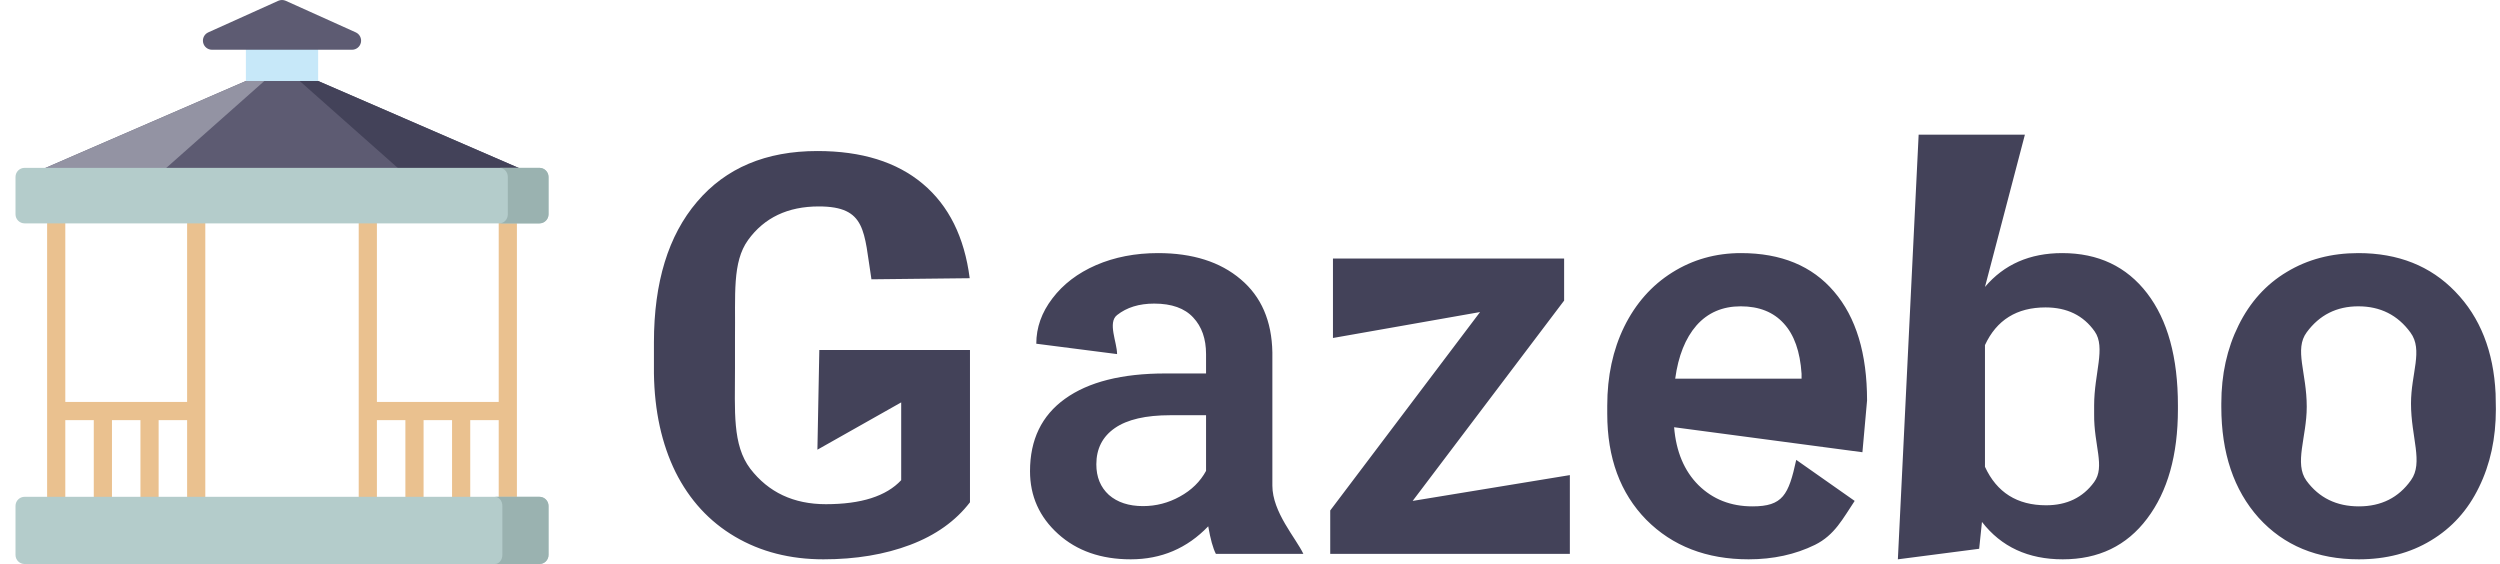
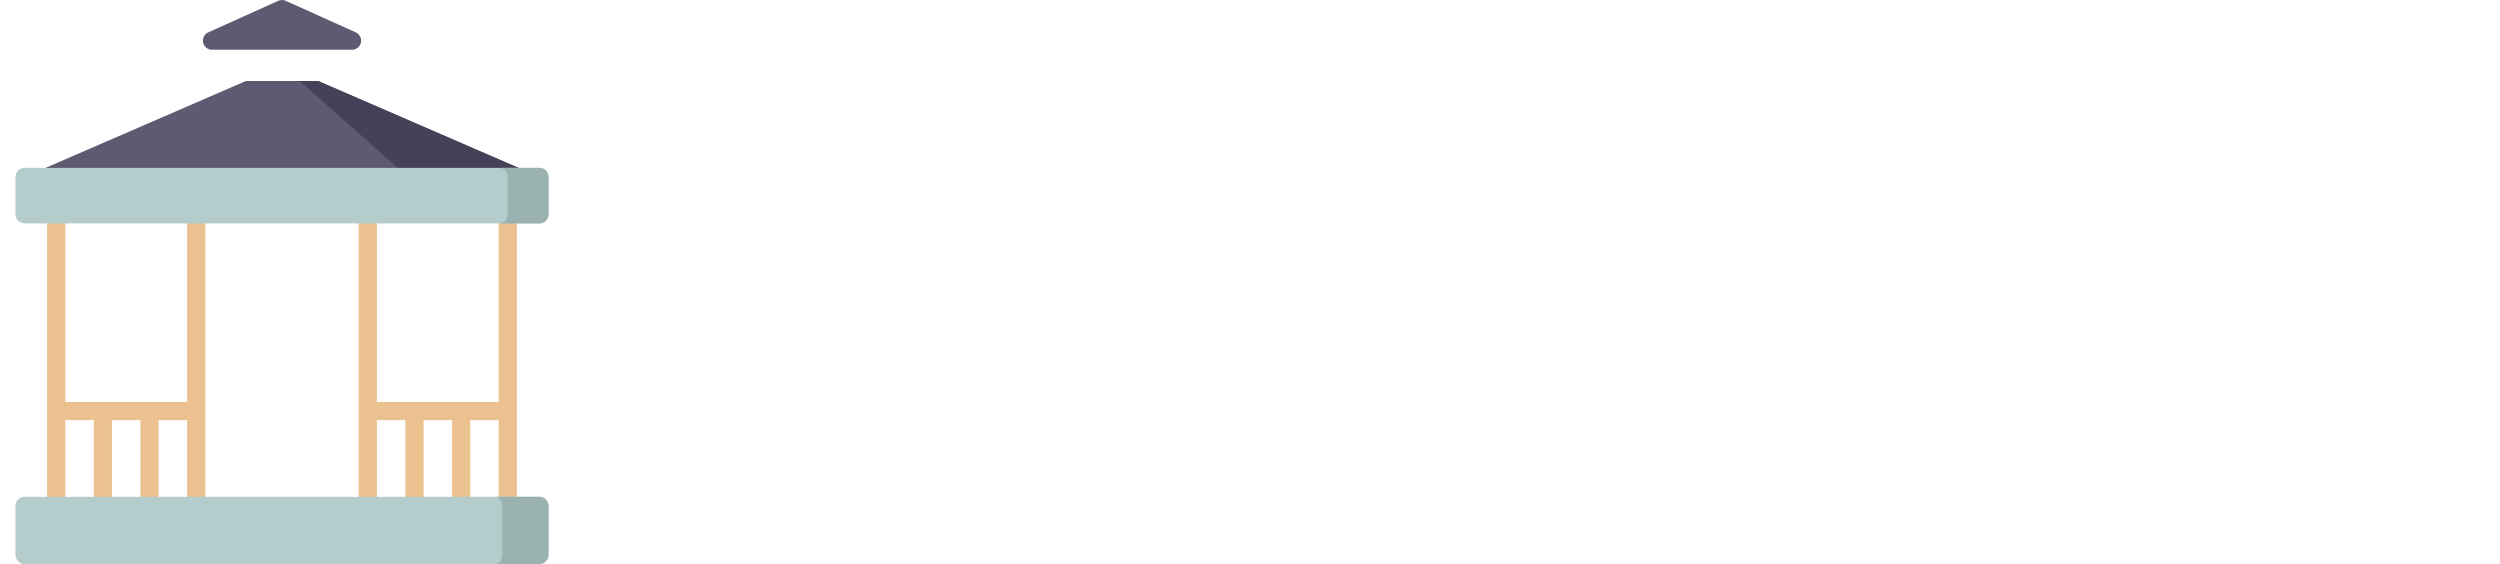
<svg xmlns="http://www.w3.org/2000/svg" width="492" height="111" viewBox="0 0 492 111" fill="none">
  <g clip-path="url(#clip0)">
-     <path d="M62.611 8.001H48.391V15.943H62.611V8.001Z" fill="#C7E8F9" />
    <path d="M4.841 34.824L48.39 15.942H62.61L106.159 34.824H4.841Z" fill="#5D5B72" />
-     <path d="M48.39 15.942L4.841 34.824H30.713L52.021 15.942H48.39Z" fill="#9393A3" />
    <path d="M62.61 15.942H58.979L80.286 34.824H106.159L62.61 15.942Z" fill="#434259" />
    <path d="M70.011 6.368L56.236 0.158C55.768 -0.053 55.232 -0.053 54.764 0.158L40.989 6.369C40.219 6.716 39.797 7.552 39.974 8.377C40.151 9.202 40.881 9.791 41.724 9.791H69.276C70.119 9.791 70.849 9.202 71.026 8.377C71.203 7.552 70.781 6.715 70.011 6.368Z" fill="#5D5B72" />
    <path d="M38.614 40.379C37.624 40.379 36.823 41.181 36.823 42.17V79.095H12.852V42.17C12.852 41.181 12.051 40.379 11.062 40.379C10.073 40.379 9.272 41.181 9.272 42.17V99.563C9.272 100.552 10.073 101.353 11.062 101.353C12.051 101.353 12.852 100.552 12.852 99.563V82.676H18.456V99.563C18.456 100.552 19.257 101.353 20.246 101.353C21.235 101.353 22.036 100.552 22.036 99.563V82.676H27.64V99.563C27.64 100.552 28.441 101.353 29.43 101.353C30.419 101.353 31.22 100.552 31.22 99.563V82.676H36.824V99.563C36.824 100.552 37.625 101.353 38.614 101.353C39.603 101.353 40.404 100.552 40.404 99.563V42.17C40.404 41.181 39.602 40.379 38.614 40.379Z" fill="#EAC18F" />
    <path d="M99.937 40.379C98.948 40.379 98.147 41.181 98.147 42.17V79.095H74.176V42.17C74.176 41.181 73.375 40.379 72.386 40.379C71.397 40.379 70.596 41.181 70.596 42.17V99.563C70.596 100.552 71.397 101.353 72.386 101.353C73.375 101.353 74.176 100.552 74.176 99.563V82.676H79.78V99.563C79.78 100.552 80.581 101.353 81.57 101.353C82.559 101.353 83.36 100.552 83.36 99.563V82.676H88.964V99.563C88.964 100.552 89.765 101.353 90.754 101.353C91.743 101.353 92.544 100.552 92.544 99.563V82.676H98.147V99.563C98.147 100.552 98.949 101.353 99.938 101.353C100.927 101.353 101.728 100.552 101.728 99.563V42.17C101.728 41.181 100.926 40.379 99.937 40.379Z" fill="#EAC18F" />
    <path d="M106.159 33.033H4.841C3.852 33.033 3.051 33.835 3.051 34.824V42.169C3.051 43.158 3.852 43.96 4.841 43.96H106.159C107.148 43.96 107.949 43.158 107.949 42.169V34.824C107.949 33.835 107.148 33.033 106.159 33.033Z" fill="#B4CCCB" />
    <path d="M106.159 33.033H98.284C99.198 33.033 99.938 33.835 99.938 34.824V42.169C99.938 43.158 99.198 43.96 98.284 43.96H106.159C107.148 43.96 107.949 43.158 107.949 42.169V34.824C107.949 33.835 107.148 33.033 106.159 33.033Z" fill="#9AB2B0" />
    <path d="M106.159 97.772H4.841C3.852 97.772 3.051 98.574 3.051 99.563V109.21C3.051 110.199 3.852 111 4.841 111H106.159C107.148 111 107.949 110.199 107.949 109.21V99.563C107.949 98.574 107.148 97.772 106.159 97.772Z" fill="#B4CCCB" />
    <path d="M106.159 97.772H97.385C98.203 97.772 98.865 98.574 98.865 99.563V109.21C98.865 110.199 98.203 111 97.385 111H106.159C107.148 111 107.949 110.199 107.949 109.21V99.563C107.949 98.574 107.148 97.772 106.159 97.772Z" fill="#9AB2B0" />
  </g>
-   <path d="M190.891 98.849C188.062 102.537 184.141 105.33 179.128 107.228C174.115 109.125 168.422 110.074 162.048 110.074C155.495 110.074 149.694 108.588 144.646 105.616C139.597 102.644 135.694 98.401 132.937 92.887C130.215 87.337 128.801 80.873 128.693 73.497V67.374C128.693 55.558 131.522 46.337 137.18 39.713C142.837 33.053 150.733 29.723 160.866 29.723C169.567 29.723 176.478 31.871 181.599 36.168C186.719 40.465 189.798 46.66 190.837 54.752L171.5 54.967C169.996 45.549 170.552 40.626 161.135 40.626C155.048 40.626 150.411 42.828 147.224 47.232C144.073 51.601 144.753 58.014 144.646 66.5V72.5C144.646 80.951 144.108 87.551 147.653 92.242C151.234 96.897 156.193 99.225 162.531 99.225C169.478 99.225 174.419 97.649 177.355 94.498V79.19L160.866 88.5L161.242 68.878H190.891V98.849ZM239.284 109C238.711 107.89 238.21 106.082 237.78 103.575C233.627 107.908 228.542 110.074 222.526 110.074C216.69 110.074 211.927 108.409 208.239 105.079C204.551 101.749 202.707 97.631 202.707 92.726C202.707 86.531 204.999 81.787 209.582 78.492C214.201 75.162 220.79 73.497 229.348 73.497H237.351V69.684C237.351 66.676 236.509 64.277 234.826 62.486C233.143 60.66 230.583 59.747 227.146 59.747C224.174 59.747 221.739 60.499 219.841 62.003C217.943 63.471 219.841 67.392 219.841 69.684L203.942 67.643C203.942 64.456 204.999 61.484 207.111 58.727C209.224 55.934 212.089 53.749 215.705 52.174C219.357 50.598 223.421 49.81 227.897 49.81C234.701 49.81 240.126 51.529 244.172 54.967C248.218 58.368 250.295 63.167 250.402 69.361V95.572C250.402 100.8 255.032 105.885 256.5 109H252.604H239.284ZM224.943 99.601C227.521 99.601 229.938 98.974 232.194 97.721C234.486 96.467 236.205 94.784 237.351 92.672V81.715H230.314C225.481 81.715 221.846 82.556 219.411 84.239C216.976 85.922 215.759 88.303 215.759 91.383C215.759 93.889 216.582 95.894 218.229 97.398C219.912 98.867 222.15 99.601 224.943 99.601ZM278.01 98.58L308.947 93.5V109H261.789V100.46L291.276 61.412L262.326 66.515V50.885H307.819V59.156L278.01 98.58ZM344.128 110.074C335.856 110.074 329.143 107.478 323.986 102.286C318.866 97.058 316.306 90.112 316.306 81.446V79.835C316.306 74.034 317.416 68.86 319.636 64.312C321.892 59.729 325.043 56.166 329.089 53.624C333.135 51.082 337.647 49.81 342.624 49.81C350.537 49.81 356.643 52.335 360.939 57.384C365.272 62.433 367.438 69.576 367.438 78.814L366.525 89L329.465 84.078C329.859 88.876 331.452 92.672 334.245 95.465C337.074 98.258 340.619 99.654 344.88 99.654C350.86 99.654 352 97.398 353.5 90.5L365 98.58C362.673 102.053 361.083 105.294 357.18 107.228C353.312 109.125 348.962 110.074 344.128 110.074ZM342.57 60.284C338.99 60.284 336.089 61.537 333.869 64.044C331.685 66.55 330.288 70.042 329.68 74.518H354.548V73.551C354.261 69.182 353.098 65.888 351.057 63.668C349.016 61.412 346.187 60.284 342.57 60.284ZM428.615 80.533C428.615 89.557 426.592 96.736 422.546 102.071C418.535 107.407 413.003 110.074 405.949 110.074C399.146 110.074 393.846 107.621 390.051 102.716L389.5 108L373.5 110.074L377.59 26.5H398.5L390.642 56.471C394.401 52.031 399.468 49.81 405.842 49.81C412.932 49.81 418.5 52.442 422.546 57.706C426.592 62.97 428.615 70.328 428.615 79.781V80.533ZM412.126 79.781C412.126 73.479 414.453 68.377 412.233 65.226C410.013 62.075 406.791 60.499 402.565 60.499C396.908 60.499 392.933 62.97 390.642 67.911V91.866C392.969 96.915 396.979 99.439 402.673 99.439C406.755 99.439 409.906 97.918 412.126 94.874C414.346 91.83 412.055 87.659 412.126 81.5V79.781ZM437.155 79.405C437.155 73.712 438.283 68.591 440.539 64.044C442.795 59.461 445.964 55.952 450.046 53.517C454.128 51.046 458.819 49.81 464.118 49.81C471.96 49.81 478.316 52.335 483.186 57.384C488.091 62.433 490.741 69.129 491.135 77.472L491.188 80.533C491.188 86.262 490.078 91.383 487.858 95.894C485.674 100.406 482.523 103.898 478.405 106.368C474.323 108.839 469.597 110.074 464.226 110.074C456.026 110.074 449.455 107.353 444.514 101.91C439.608 96.432 437.155 89.145 437.155 80.05V79.405ZM453.967 80.05C453.967 86.03 451.442 91.204 453.913 94.606C456.384 97.971 459.821 99.654 464.226 99.654C468.63 99.654 472.049 97.936 474.484 94.498C476.955 91.061 474.484 86.03 474.484 79.405C474.484 73.533 476.919 68.878 474.377 65.44C471.87 62.003 468.451 60.284 464.118 60.284C459.857 60.284 456.473 61.985 453.967 65.387C451.46 68.753 453.967 73.318 453.967 80.05Z" fill="#434259" />
  <defs>
    <clipPath id="clip0">
      <rect width="111" height="111" fill="white" />
    </clipPath>
  </defs>
</svg>